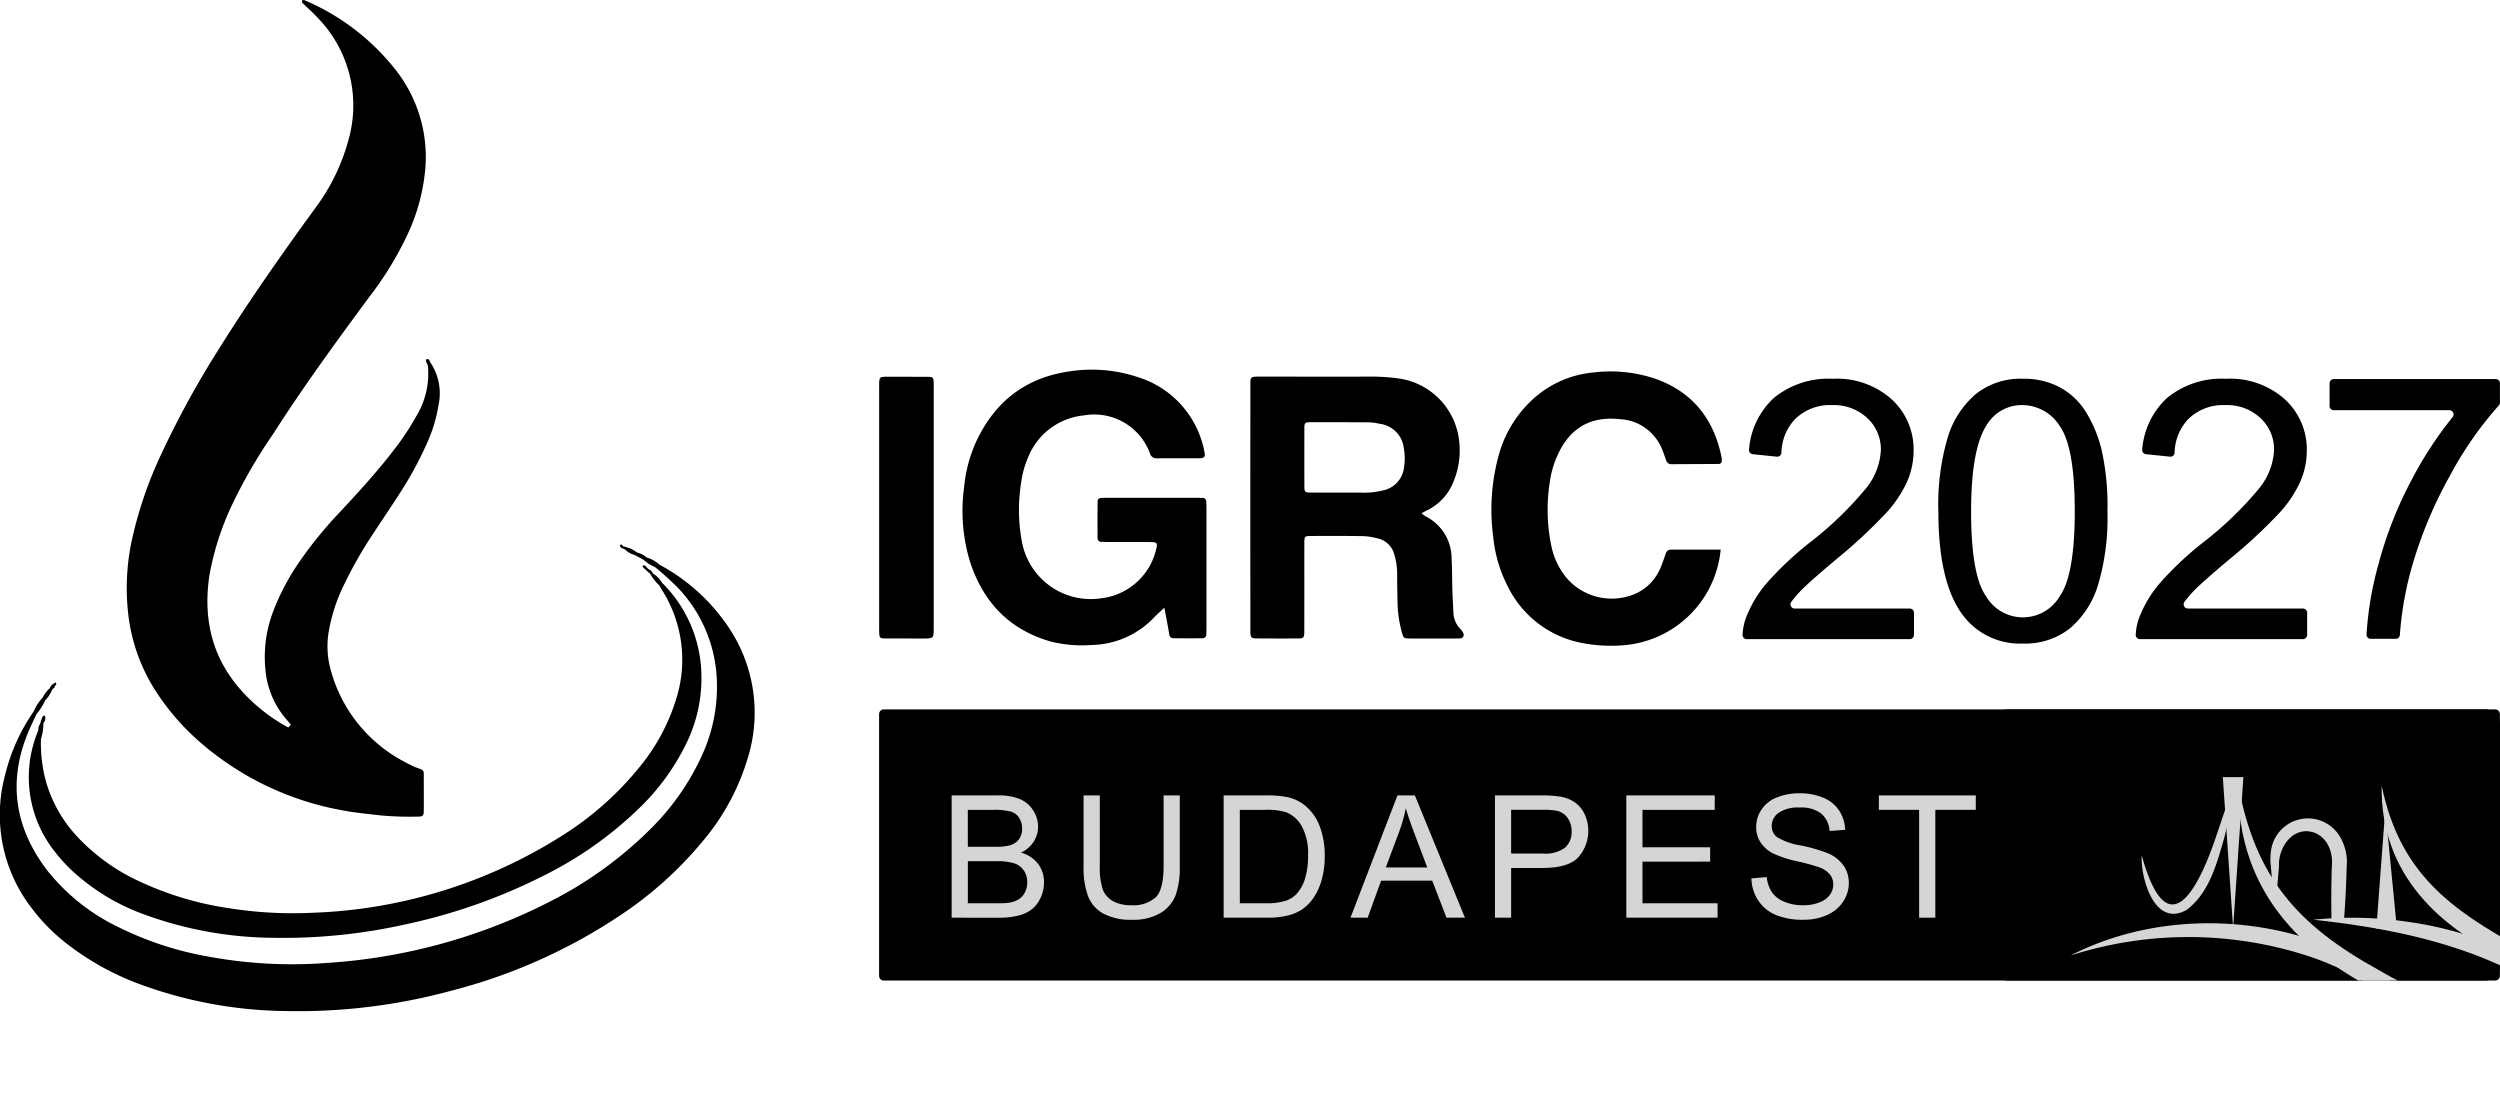
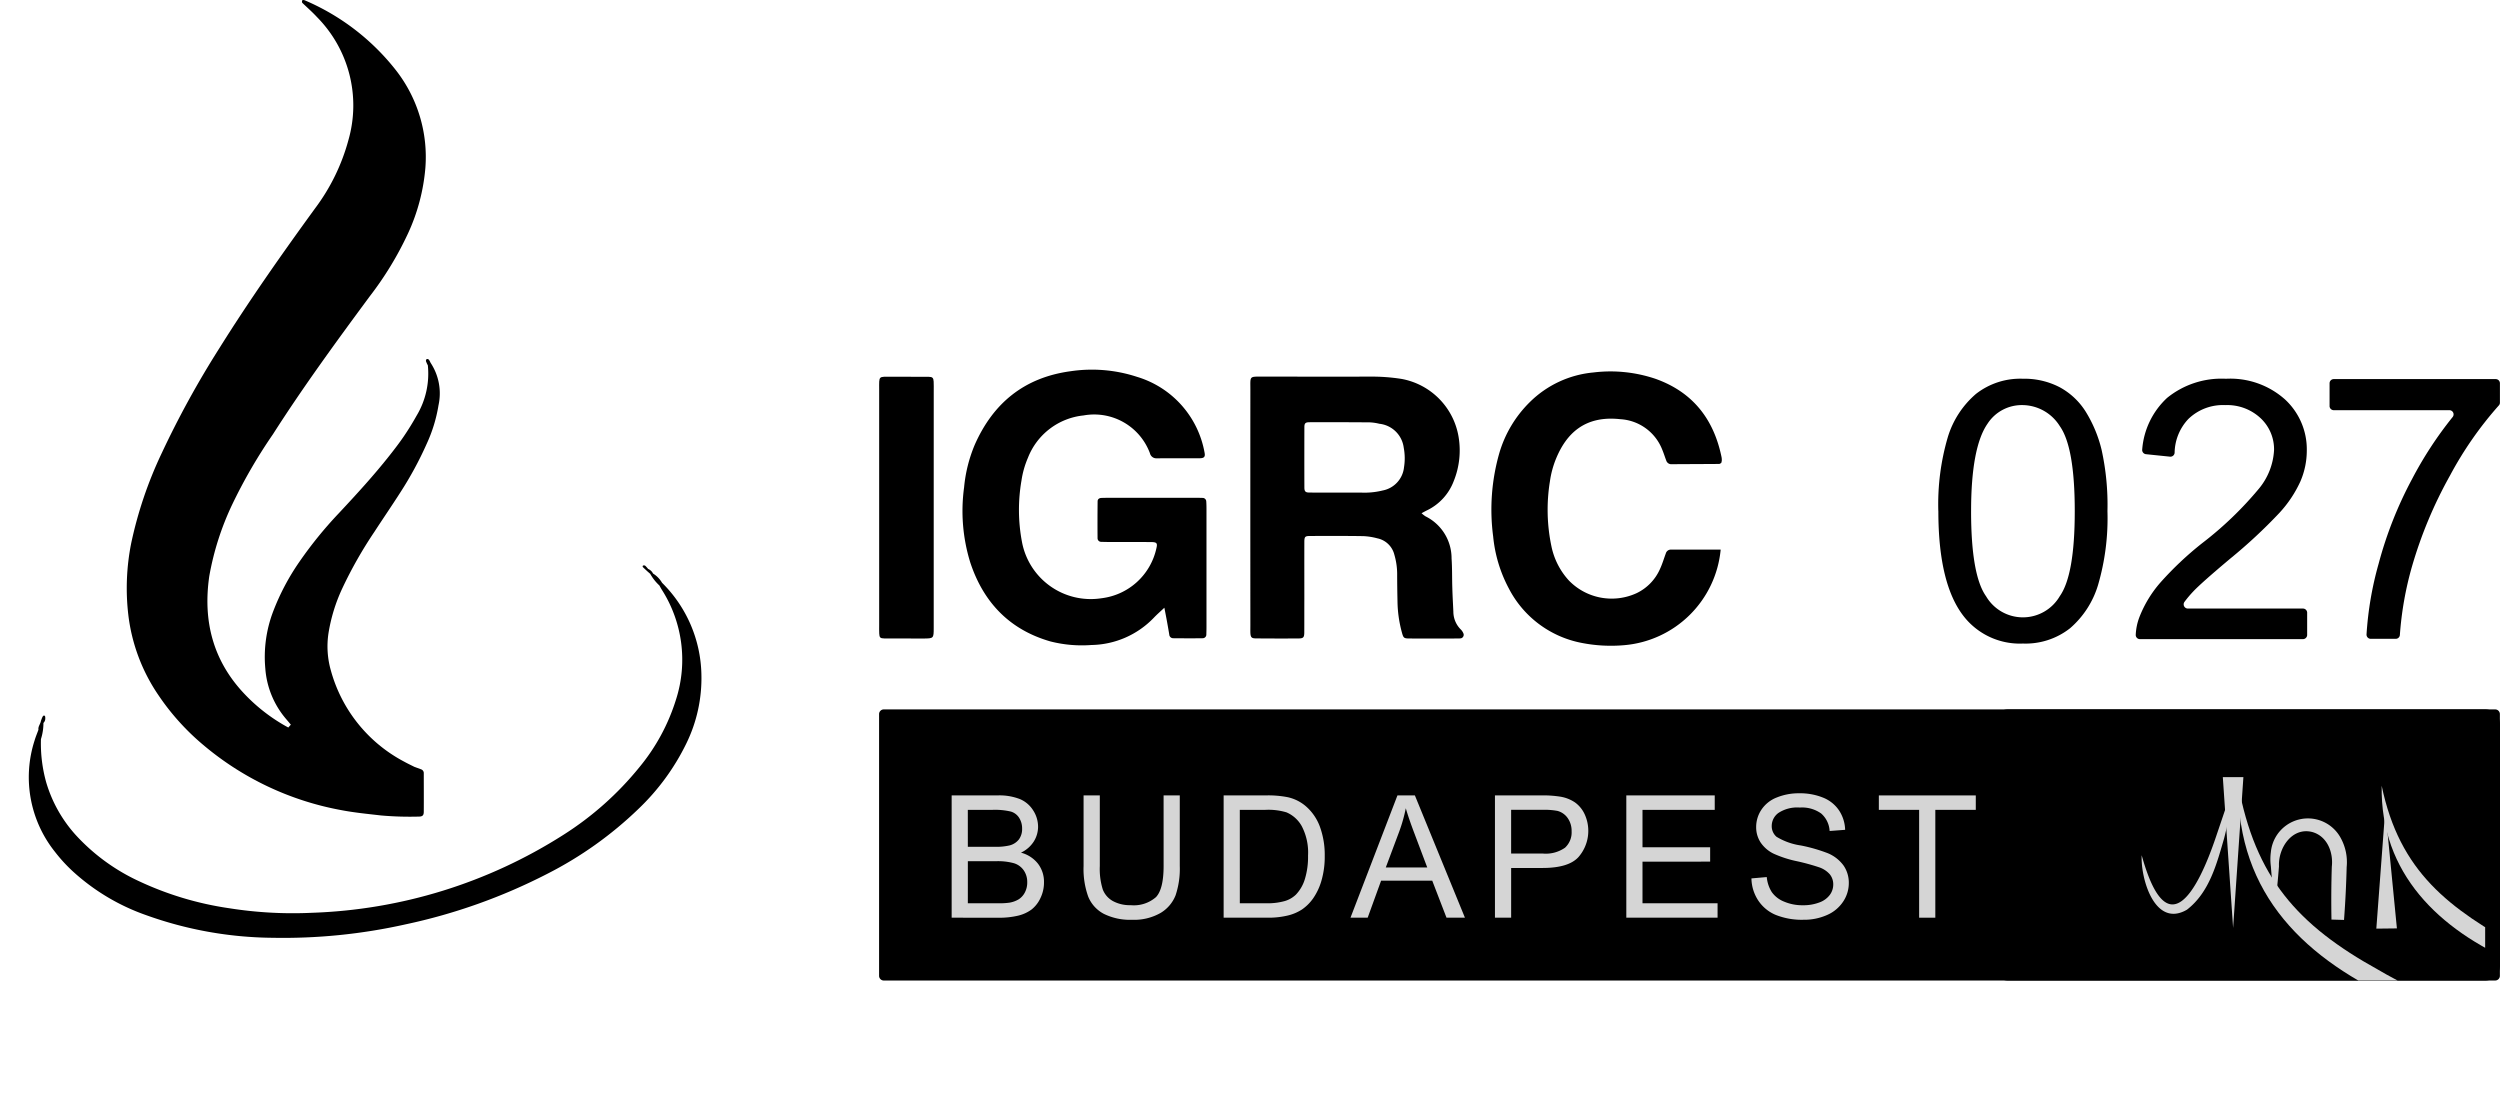
<svg xmlns="http://www.w3.org/2000/svg" width="357.01" height="157.11" viewBox="0 0 357.01 157.11">
  <defs>
    <clipPath id="clip-path">
-       <path id="Rectangle_67" data-name="Rectangle 67" d="M2.121,0h68.13A2.119,2.119,0,0,1,72.37,2.119V36.6a2.118,2.118,0,0,1-2.118,2.118H2.115A2.115,2.115,0,0,1,0,36.6V2.121A2.121,2.121,0,0,1,2.121,0Z" transform="translate(687.64 9151.204)" />
+       <path id="Rectangle_67" data-name="Rectangle 67" d="M2.121,0h68.13V36.6a2.118,2.118,0,0,1-2.118,2.118H2.115A2.115,2.115,0,0,1,0,36.6V2.121A2.121,2.121,0,0,1,2.121,0Z" transform="translate(687.64 9151.204)" />
    </clipPath>
  </defs>
  <g id="Group_218" data-name="Group 218" transform="translate(-403 -9049.898)">
    <path id="Path_133" data-name="Path 133" d="M646.706,374.358H416.594a.673.673,0,0,1-.672-.672V336.313a.673.673,0,0,1,.672-.672H646.706a.673.673,0,0,1,.672.672v37.372a.673.673,0,0,1-.672.672" transform="translate(112.615 8815.563)" />
    <path id="Path_134" data-name="Path 134" d="M450.257,393.792V376.329h6.552a8.107,8.107,0,0,1,3.21.53,4.129,4.129,0,0,1,1.894,1.632,4.3,4.3,0,0,1,.685,2.305,3.96,3.96,0,0,1-.608,2.109,4.34,4.34,0,0,1-1.835,1.6,4.563,4.563,0,0,1,2.436,1.584,4.245,4.245,0,0,1,.852,2.645,5.1,5.1,0,0,1-.518,2.281,4.418,4.418,0,0,1-1.281,1.626,5.34,5.34,0,0,1-1.912.864,11.622,11.622,0,0,1-2.817.292Zm2.311-10.125h3.776a8.4,8.4,0,0,0,2.2-.2,2.45,2.45,0,0,0,1.328-.869,2.507,2.507,0,0,0,.447-1.525,2.812,2.812,0,0,0-.417-1.531,2.113,2.113,0,0,0-1.191-.905,9.957,9.957,0,0,0-2.657-.244h-3.49Zm0,8.065h4.348a10.064,10.064,0,0,0,1.573-.083,3.775,3.775,0,0,0,1.334-.477,2.535,2.535,0,0,0,.882-.971,3.043,3.043,0,0,0,.345-1.471,2.9,2.9,0,0,0-.5-1.7,2.638,2.638,0,0,0-1.387-1.013,8.612,8.612,0,0,0-2.555-.292h-4.038Z" transform="translate(88.643 8787.156)" fill="#d5d5d5" />
    <path id="Path_135" data-name="Path 135" d="M524.109,376.328h2.311v10.09a11.935,11.935,0,0,1-.6,4.181,5.1,5.1,0,0,1-2.15,2.52,7.616,7.616,0,0,1-4.08.971,8.385,8.385,0,0,1-4.014-.846,4.826,4.826,0,0,1-2.227-2.448,11.659,11.659,0,0,1-.667-4.378v-10.09H515v10.078a9.825,9.825,0,0,0,.423,3.353,3.209,3.209,0,0,0,1.453,1.662,5.041,5.041,0,0,0,2.519.583,4.816,4.816,0,0,0,3.633-1.155q1.083-1.155,1.084-4.443Z" transform="translate(45.057 8787.156)" fill="#d5d5d5" />
    <path id="Path_136" data-name="Path 136" d="M578.94,393.792V376.329h6.015a14.584,14.584,0,0,1,3.109.25,5.924,5.924,0,0,1,2.561,1.25,7.111,7.111,0,0,1,2.067,2.984,11.721,11.721,0,0,1,.685,4.151,12.19,12.19,0,0,1-.465,3.526,8.549,8.549,0,0,1-1.191,2.543,6.317,6.317,0,0,1-1.59,1.584,6.47,6.47,0,0,1-2.084.876,11.911,11.911,0,0,1-2.805.3Zm2.311-2.061h3.728a9.044,9.044,0,0,0,2.71-.321,3.878,3.878,0,0,0,1.566-.905,5.514,5.514,0,0,0,1.281-2.21,10.808,10.808,0,0,0,.458-3.365,8.125,8.125,0,0,0-.9-4.211,4.529,4.529,0,0,0-2.186-1.972,9.038,9.038,0,0,0-2.99-.357h-3.669Z" transform="translate(-1.2 8787.156)" fill="#d5d5d5" />
    <path id="Path_137" data-name="Path 137" d="M638.959,393.791l6.706-17.463h2.489l7.148,17.463h-2.633l-2.037-5.289h-7.3l-1.918,5.289ZM644,386.62h5.92l-1.823-4.836q-.834-2.2-1.239-3.621a22.268,22.268,0,0,1-.941,3.335Z" transform="translate(-43.104 8787.156)" fill="#d5d5d5" />
    <path id="Path_138" data-name="Path 138" d="M707.307,393.791V376.328h6.587a15.914,15.914,0,0,1,2.657.167,5.266,5.266,0,0,1,2.156.816,4.283,4.283,0,0,1,1.4,1.686,5.685,5.685,0,0,1-.887,6.153q-1.418,1.542-5.122,1.542h-4.479v7.1Zm2.311-9.16h4.515a4.787,4.787,0,0,0,3.18-.834,2.971,2.971,0,0,0,.941-2.347,3.156,3.156,0,0,0-.554-1.876,2.59,2.59,0,0,0-1.459-1.03,9.878,9.878,0,0,0-2.156-.155h-4.467Z" transform="translate(-90.822 8787.156)" fill="#d5d5d5" />
    <path id="Path_139" data-name="Path 139" d="M769.459,393.792V376.329h12.627v2.061H771.77v5.348h9.661v2.049H771.77v5.944h10.721v2.061Z" transform="translate(-134.215 8787.156)" fill="#d5d5d5" />
    <path id="Path_140" data-name="Path 140" d="M828.69,387.492l2.18-.191a4.806,4.806,0,0,0,.72,2.15,3.928,3.928,0,0,0,1.757,1.358,6.649,6.649,0,0,0,2.68.518,6.423,6.423,0,0,0,2.335-.393,3.236,3.236,0,0,0,1.507-1.078,2.5,2.5,0,0,0,.495-1.495,2.275,2.275,0,0,0-.477-1.435,3.533,3.533,0,0,0-1.573-1.03,30.7,30.7,0,0,0-3.109-.852,15.872,15.872,0,0,1-3.371-1.09,4.723,4.723,0,0,1-1.864-1.626,3.986,3.986,0,0,1-.614-2.174,4.441,4.441,0,0,1,.75-2.472,4.648,4.648,0,0,1,2.192-1.745,8.314,8.314,0,0,1,3.2-.6,8.758,8.758,0,0,1,3.425.625,4.938,4.938,0,0,1,2.281,1.841,5.287,5.287,0,0,1,.858,2.751l-2.216.167a3.575,3.575,0,0,0-1.209-2.5,4.707,4.707,0,0,0-3.044-.846,4.886,4.886,0,0,0-3.055.768,2.3,2.3,0,0,0-.959,1.853,1.987,1.987,0,0,0,.679,1.549,9.206,9.206,0,0,0,3.484,1.245,23.026,23.026,0,0,1,3.866,1.114,5.3,5.3,0,0,1,2.251,1.781,4.339,4.339,0,0,1,.727,2.484,4.75,4.75,0,0,1-.8,2.626,5.257,5.257,0,0,1-2.293,1.918,7.994,7.994,0,0,1-3.365.685,10.047,10.047,0,0,1-3.973-.691,5.56,5.56,0,0,1-2.514-2.079,5.888,5.888,0,0,1-.959-3.139" transform="translate(-175.569 8787.845)" fill="#d5d5d5" />
    <path id="Path_141" data-name="Path 141" d="M894.7,393.792v-15.4h-5.753v-2.061H902.79v2.061h-5.778v15.4Z" transform="translate(-217.64 8787.156)" fill="#d5d5d5" />
    <path id="Path_142" data-name="Path 142" d="M64.48,99.233a34.261,34.261,0,0,0,6.429,7.149,42.335,42.335,0,0,0,19.568,9.281c1.926.379,3.875.563,5.822.788a47.012,47.012,0,0,0,5.39.161c.526,0,.706-.175.709-.681.014-1.854,0-3.709,0-5.563a.568.568,0,0,0-.365-.5h0l-.989-.364h0c-.486-.246-.98-.477-1.455-.742A20.982,20.982,0,0,1,89.134,95.76a12.54,12.54,0,0,1-.344-5.335,24.126,24.126,0,0,1,1.958-6.376,60.746,60.746,0,0,1,4.59-8.09c1.218-1.871,2.479-3.714,3.684-5.594a50.836,50.836,0,0,0,3.812-7.028,21.164,21.164,0,0,0,1.664-5.449,7.917,7.917,0,0,0-1.135-6.091h0a2.273,2.273,0,0,0-.212-.4.344.344,0,0,0-.265-.133c-.175.035-.2.212-.161.35a4.262,4.262,0,0,0,.254.557h0a11.653,11.653,0,0,1-1.616,7.205c-.557,1-1.16,1.972-1.8,2.916s-1.342,1.853-2.049,2.75C95.25,67.91,92.782,70.6,90.29,73.267a58.034,58.034,0,0,0-5.66,6.969A33.27,33.27,0,0,0,80.9,87.293a18.215,18.215,0,0,0-1.131,8.18,12.481,12.481,0,0,0,2.913,7.14c.247.288.489.58.732.871l-.364.409a24.934,24.934,0,0,1-6.207-4.743c-4.552-4.766-6.005-10.469-5.075-16.878a40.008,40.008,0,0,1,3.277-10.235,73.954,73.954,0,0,1,5.816-10.027c4.314-6.755,9.04-13.222,13.8-19.666a47.425,47.425,0,0,0,5.508-9.058,27.828,27.828,0,0,0,2.454-9.271A20.113,20.113,0,0,0,98.46,10.08,32.954,32.954,0,0,0,85.38.035c-.345-.11-.423.045-.349.352.706.68,1.451,1.327,2.114,2.048a17.938,17.938,0,0,1,4.5,17.541,28.735,28.735,0,0,1-4.775,9.788C82.123,36.292,77.48,42.891,73.2,49.737a133.919,133.919,0,0,0-8.257,15.044A58,58,0,0,0,60.611,77.6a32.823,32.823,0,0,0-.4,10.256A25.682,25.682,0,0,0,64.48,99.233" transform="translate(361.119 9049.898)" />
-     <path id="Path_143" data-name="Path 143" d="M104.018,269.406a27.538,27.538,0,0,0-9.85-8.9h0a4.679,4.679,0,0,0-1.841-1.037h0A3,3,0,0,0,91,258.782a4.65,4.65,0,0,0-1.719-.817h0l-.325-.1c-.106-.181-.233-.347-.433-.133-.033.036.087.245.171.346.056.069.171.088.26.13s.186.076.281.111h0a3,3,0,0,0,1.392.8l1.277.691a5.9,5.9,0,0,0,1.611,1.03h0A37.655,37.655,0,0,1,96.9,263.91a20.159,20.159,0,0,1,5.474,13.31,23.414,23.414,0,0,1-2.111,10.484,35.384,35.384,0,0,1-7.241,10.421,56.434,56.434,0,0,1-14.952,10.727,81.183,81.183,0,0,1-31.333,8.525,65.716,65.716,0,0,1-16.943-.895A47.214,47.214,0,0,1,16.8,312.21a28.948,28.948,0,0,1-10.12-8.125c-4.671-6.181-5.6-12.85-2.5-20.009.324-.748.684-1.481,1.027-2.221a8.878,8.878,0,0,0,1.268-2.01,3.984,3.984,0,0,0,.913-1.364h0l.184-.293h0c.166-.026.214-.149.238-.292a1.894,1.894,0,0,0,.226-.34c.025-.06-.038-.155-.061-.234l-.211.115h0a1.352,1.352,0,0,0-.669.728h0a4.269,4.269,0,0,0-.983,1.308h0a6.493,6.493,0,0,0-1.29,1.978,27.258,27.258,0,0,0-4.12,9.193,21.781,21.781,0,0,0,3.805,18.888,26.883,26.883,0,0,0,4.91,5.009,39.089,39.089,0,0,0,10.524,5.868,62.277,62.277,0,0,0,20.958,3.844,83.364,83.364,0,0,0,23.61-2.92,78.485,78.485,0,0,0,24.061-10.748,53.9,53.9,0,0,0,11.763-10.565,32.788,32.788,0,0,0,6.432-11.84,21.823,21.823,0,0,0-2.753-18.775" transform="translate(403 8870.028)" />
    <path id="Path_144" data-name="Path 144" d="M15.382,292.306a7.546,7.546,0,0,0,.358-2.317h0a.882.882,0,0,0,.262-.708c0-.145,0-.317-.177-.353-.057-.012-.172.106-.214.188-.092.184-.153.381-.228.573h0c-.058.44-.43.792-.354,1.269h0c-.186.512-.4,1.015-.552,1.535A17.069,17.069,0,0,0,17.391,308.4a22.375,22.375,0,0,0,2.537,2.772,30.382,30.382,0,0,0,10.448,6.253,54.621,54.621,0,0,0,18.092,3.244,79.941,79.941,0,0,0,18.984-1.918A81.09,81.09,0,0,0,87.7,311.53a53.85,53.85,0,0,0,13.005-9.26,32.666,32.666,0,0,0,6.826-9.314A21.223,21.223,0,0,0,109.7,283a18.924,18.924,0,0,0-5.618-13.027,3.76,3.76,0,0,0-1.288-1.32h0a1.36,1.36,0,0,0-.7-.656l0,0a4.9,4.9,0,0,0-.409-.455.335.335,0,0,0-.281-.039c-.114.039-.128.163-.032.257.219.219.451.425.678.637l.344.3h0a6.7,6.7,0,0,0,1.308,1.661c.107.188.207.382.322.566a18.588,18.588,0,0,1,2.058,15.7,28.346,28.346,0,0,1-5.258,9.713,44.87,44.87,0,0,1-10.834,9.634A71.224,71.224,0,0,1,54.048,317.1a57.964,57.964,0,0,1-11.74-.646,45.778,45.778,0,0,1-12.944-3.878,28.391,28.391,0,0,1-8.933-6.5,19.358,19.358,0,0,1-4.3-7.623,20.615,20.615,0,0,1-.746-6.145" transform="translate(393.462 8863.149)" />
    <path id="Path_145" data-name="Path 145" d="M1005.276,397.585l13.488.586-13.487.608Z" transform="translate(-298.856 8772.315)" fill="#606060" />
    <path id="Path_146" data-name="Path 146" d="M987.118,418.306c4.752-1.707,5.7-7.1,6.745-11.506a16.5,16.5,0,0,1-.124,3.651c-.46,3.435-2.457,8.218-6.621,7.855" transform="translate(-286.179 8765.882)" fill="#606060" />
    <path id="Path_150" data-name="Path 150" d="M1053.411,353.847c.014-.176.52-6.009.517-5.976l.463.043,20.52,1.925-20.586-.977.509-.474.471,5.458Z" transform="translate(-332.463 8807.024)" fill="#606060" />
    <path id="Path_151" data-name="Path 151" d="M1007.86,392.681l.254-2.793.026-.276.247.021,11.627,1-11.66-.487.272-.256.255,2.793Z" transform="translate(-300.66 8777.882)" fill="#606060" />
    <path id="Path_155" data-name="Path 155" d="M1006.719,413.361l.828-13.8.829,13.8Z" transform="translate(-299.864 8770.936)" fill="#606060" />
    <path id="Path_157" data-name="Path 157" d="M1043.6,361.855l25.279,1.753-25.338.14Z" transform="translate(-325.572 8797.261)" fill="#606060" />
    <path id="Rectangle_56" data-name="Rectangle 56" d="M2.121,0h68.13A2.119,2.119,0,0,1,72.37,2.119V36.6a2.118,2.118,0,0,1-2.118,2.118H2.115A2.115,2.115,0,0,1,0,36.6V2.121A2.121,2.121,0,0,1,2.121,0Z" transform="translate(687.64 9151.204)" />
    <path id="Path_183" data-name="Path 183" d="M484.247,208.909c-.616.58-1.08.985-1.5,1.426a12.64,12.64,0,0,1-8.918,3.9,18.136,18.136,0,0,1-5.878-.516c-5.846-1.688-9.55-5.6-11.426-11.275a24.9,24.9,0,0,1-.88-10.72,20.609,20.609,0,0,1,1.51-6.054c2.636-5.986,7.086-9.623,13.662-10.526a20.7,20.7,0,0,1,9.531.8,13.836,13.836,0,0,1,9.639,10.822c.118.6-.066.8-.727.8-2.033.014-4.066,0-6.1.009a.935.935,0,0,1-.975-.723,8.49,8.49,0,0,0-9.475-5.4,9.574,9.574,0,0,0-7.949,6.052,12.957,12.957,0,0,0-.921,3.247,24.552,24.552,0,0,0,.069,8.755,9.992,9.992,0,0,0,11.337,8.055,9.145,9.145,0,0,0,7.863-7.145c.175-.714.057-.875-.747-.881-1.92-.015-3.84,0-5.76-.009-.452,0-.9-.009-1.354-.023a.514.514,0,0,1-.543-.529q-.021-2.624.008-5.249c0-.324.238-.484.561-.493.282-.008.564-.015.847-.015H488.82c.282,0,.565,0,.847.013a.52.52,0,0,1,.561.5c.024.337.031.676.031,1.014q0,8.471,0,16.941c0,.339-.009.677-.02,1.016a.523.523,0,0,1-.508.567c-1.41.02-2.821.014-4.232,0a.555.555,0,0,1-.554-.527q-.166-1-.349-2c-.1-.551-.21-1.1-.351-1.833" transform="translate(85.031 8927.772)" />
    <path id="Path_184" data-name="Path 184" d="M622.011,214.893a1.737,1.737,0,0,0-.344-.559,3.59,3.59,0,0,1-1.107-2.568c-.049-1.127-.119-2.255-.148-3.382-.049-1.412-.009-2.824-.108-4.235a6.683,6.683,0,0,0-3.725-6.02,4.041,4.041,0,0,1-.56-.442c.3-.166.549-.3.795-.421a7.619,7.619,0,0,0,3.794-4.156,11.68,11.68,0,0,0,.7-6.314,10.1,10.1,0,0,0-8.117-8.284,27.306,27.306,0,0,0-4.559-.333c-5.078.009-10.166,0-15.246,0-2,0-1.814-.137-1.814,1.823q-.014,16.868,0,33.716c0,.333-.009.676,0,1.02.03.656.157.823.784.823,2.03.02,4.059.02,6.1.01.667-.01.8-.147.815-.794.009-1.638,0-3.274.009-4.912,0-2.706-.009-5.422,0-8.128.009-.7.117-.794.795-.8,2.539-.009,5.078-.02,7.627.02a9.3,9.3,0,0,1,2,.314,3.16,3.16,0,0,1,2.432,2.343,9.913,9.913,0,0,1,.4,2.676c0,1.353.02,2.706.049,4.068a17.711,17.711,0,0,0,.579,4.177c.264.991.284,1.04,1.215,1.04,2.255.019,4.52.009,6.775,0a2.975,2.975,0,0,0,.51-.029.521.521,0,0,0,.353-.648m-8.51-23.706a3.769,3.769,0,0,1-3.039,3.246,10.881,10.881,0,0,1-2.52.314c-1.235-.02-2.48-.011-3.726-.011-1.411,0-2.823.011-4.235-.009-.539,0-.7-.156-.7-.716q-.014-4.309,0-8.637c0-.539.157-.686.726-.686q4.324-.016,8.638.019a6.952,6.952,0,0,1,1.343.2,3.928,3.928,0,0,1,3.48,3.412,8.094,8.094,0,0,1,.029,2.872" transform="translate(-10.014 8925.502)" />
    <path id="Path_185" data-name="Path 185" d="M738.41,201.21a15.13,15.13,0,0,1-13.858,13.656,21.637,21.637,0,0,1-6.063-.345,14.852,14.852,0,0,1-10.337-7.771,19.746,19.746,0,0,1-2.231-7.407,29.311,29.311,0,0,1,.874-11.9,16.884,16.884,0,0,1,4.392-7.327,14.827,14.827,0,0,1,9.038-4.2,20.064,20.064,0,0,1,8.858.9c5.324,1.887,8.338,5.744,9.452,11.194a2.145,2.145,0,0,1,.033.506,1.579,1.579,0,0,1-.081.325c-.1.048-.2.137-.3.137-2.258.017-4.516.02-6.773.038a.752.752,0,0,1-.776-.52c-.2-.525-.365-1.068-.585-1.586a6.849,6.849,0,0,0-5.983-4.323c-5.127-.567-7.72,2.129-9.158,5.606a13.465,13.465,0,0,0-.885,3.259,25.3,25.3,0,0,0,.208,9.256,10.263,10.263,0,0,0,2.5,4.917,8.51,8.51,0,0,0,9.667,1.806,6.9,6.9,0,0,0,3.344-3.456c.331-.713.555-1.477.829-2.216a.749.749,0,0,1,.757-.549c2.309,0,4.618,0,7.077,0" transform="translate(-89.69 8927.173)" />
    <path id="Path_186" data-name="Path 186" d="M423.739,197.024q0,8.543,0,17.086c0,1.48-.013,1.49-1.485,1.5q-2.792.01-5.583-.012c-.571-.006-.686-.137-.712-.7-.02-.394-.01-.79-.01-1.184q0-16.832,0-33.665c0-2.026-.146-1.816,1.807-1.823q2.623-.01,5.244.008c.563.006.706.155.731.692.021.451.011.9.011,1.353Z" transform="translate(112.599 8925.472)" />
-     <path id="Path_187" data-name="Path 187" d="M848.945,212.6v3.176a.6.6,0,0,1-.6.6h-23.28a.593.593,0,0,1-.6-.6,8,8,0,0,1,.529-2.556,16.676,16.676,0,0,1,2.994-4.926,46.837,46.837,0,0,1,5.948-5.608,50.4,50.4,0,0,0,8.16-7.844,9.4,9.4,0,0,0,2.122-5.469,6.078,6.078,0,0,0-1.932-4.559,6.974,6.974,0,0,0-5.04-1.857,7.1,7.1,0,0,0-5.254,1.971,7.175,7.175,0,0,0-1.974,4.819.6.6,0,0,1-.652.573l-3.44-.353a.606.606,0,0,1-.538-.671,11.211,11.211,0,0,1,3.547-7.361,12.321,12.321,0,0,1,8.412-2.741,11.736,11.736,0,0,1,8.437,2.956,9.7,9.7,0,0,1,3.107,7.325,11.1,11.1,0,0,1-.91,4.371,16.964,16.964,0,0,1-3.018,4.521,73.372,73.372,0,0,1-7.01,6.518q-4.093,3.435-5.254,4.661a16.3,16.3,0,0,0-1.276,1.512.6.6,0,0,0,.487.952h16.435a.6.6,0,0,1,.6.6" transform="translate(-172.621 8924.792)" />
    <path id="Path_188" data-name="Path 188" d="M917.085,198.113a33.9,33.9,0,0,1,1.352-10.572,13.148,13.148,0,0,1,4.017-6.176,10.271,10.271,0,0,1,6.707-2.173,10.941,10.941,0,0,1,5.23,1.2,10.01,10.01,0,0,1,3.713,3.46,18.587,18.587,0,0,1,2.3,5.507,36.575,36.575,0,0,1,.833,8.753,33.961,33.961,0,0,1-1.339,10.521,13.141,13.141,0,0,1-4,6.189,10.266,10.266,0,0,1-6.733,2.186,10.16,10.16,0,0,1-8.412-3.84q-3.664-4.622-3.663-15.055m4.674,0q0,9.12,2.135,12.137a6.1,6.1,0,0,0,10.534-.012q2.134-3.032,2.135-12.125,0-9.144-2.135-12.151a6.336,6.336,0,0,0-5.318-3.006,5.825,5.825,0,0,0-5,2.653q-2.35,3.385-2.35,12.5" transform="translate(-237.284 8924.791)" />
    <path id="Path_189" data-name="Path 189" d="M1034.971,212.6v3.176a.6.6,0,0,1-.6.6h-23.279a.593.593,0,0,1-.6-.6,8,8,0,0,1,.529-2.556,16.674,16.674,0,0,1,2.994-4.926,46.844,46.844,0,0,1,5.948-5.608,50.393,50.393,0,0,0,8.159-7.844,9.4,9.4,0,0,0,2.122-5.469,6.079,6.079,0,0,0-1.932-4.559,6.975,6.975,0,0,0-5.04-1.857,7.1,7.1,0,0,0-5.255,1.971,7.175,7.175,0,0,0-1.973,4.819.6.6,0,0,1-.652.573l-3.439-.353a.606.606,0,0,1-.538-.671,11.215,11.215,0,0,1,3.547-7.361,12.322,12.322,0,0,1,8.412-2.741,11.735,11.735,0,0,1,8.437,2.956,9.7,9.7,0,0,1,3.108,7.325,11.1,11.1,0,0,1-.91,4.371,16.962,16.962,0,0,1-3.018,4.521,73.408,73.408,0,0,1-7.01,6.518q-4.093,3.435-5.254,4.661a16.209,16.209,0,0,0-1.276,1.512.6.6,0,0,0,.487.952h16.435a.6.6,0,0,1,.6.6" transform="translate(-302.5 8924.792)" />
    <path id="Path_190" data-name="Path 190" d="M1102.193,183.2v-3.24a.6.6,0,0,1,.6-.6h23.127a.6.6,0,0,1,.6.6v2.761a.574.574,0,0,1-.156.4,51.775,51.775,0,0,0-6.957,9.983,61.746,61.746,0,0,0-5.446,13.019,47.834,47.834,0,0,0-1.729,9.777.593.593,0,0,1-.589.551h-3.573a.6.6,0,0,1-.6-.613,47.924,47.924,0,0,1,1.725-10.1,56.153,56.153,0,0,1,4.78-12.109,53.978,53.978,0,0,1,5.79-8.846.6.6,0,0,0-.454-.982H1102.79a.6.6,0,0,1-.6-.6" transform="translate(-366.521 8924.674)" />
    <g id="Mask_Group_1" data-name="Mask Group 1" clip-path="url(#clip-path)">
      <g id="Group_218-2" data-name="Group 218">
-         <path id="Path_200" data-name="Path 200" d="M1035.008,464.157c-1.088-11.664-11.484-19.531-21.971-22.824a55.2,55.2,0,0,0-33.38.094c11.02-5.653,24.622-5.975,36.2-1.627,10.053,3.74,20,12.813,19.148,24.356" transform="translate(-280.97 8744.917)" fill="#d5d5d5" />
-         <path id="Path_201" data-name="Path 201" d="M1138.642,460.091c-1.123-9.489-9.479-15.441-17.514-19.091-8.408-3.818-17.476-5.5-26.653-6.5a54.886,54.886,0,0,1,14.035.379c12.67,1.832,30.972,10.078,30.132,25.208" transform="translate(-361.132 8746.736)" fill="#d5d5d5" />
        <path id="Path_202" data-name="Path 202" d="M1124.315,399.99l1.276-17.023,1.663,16.99Z" transform="translate(-381.966 8782.521)" fill="#d5d5d5" />
        <path id="Path_203" data-name="Path 203" d="M1074.834,399.672c-.26-1.816-.433-3.832-.579-5.665a7.566,7.566,0,0,1,0-2.014,5.318,5.318,0,0,1,9.955-2.065,7.162,7.162,0,0,1,.87,4.195q-.094,3.776-.377,7.546l-1.792-.05q-.071-3.782.048-7.556c.235-2.092-.68-4.347-2.77-4.942-2.858-.754-4.894,2.213-4.775,4.887-.142,1.835-.325,3.847-.579,5.665" transform="translate(-346.967 8779.599)" fill="#d5d5d5" />
        <path id="Path_204" data-name="Path 204" d="M1058.949,371.217c2.446,13.24,8.432,20.054,20.027,26.459,1.422.853,2.92,1.587,4.375,2.4l-1.089,2.24c-13.636-6.038-23.468-15.306-23.313-31.1" transform="translate(-336.328 8790.725)" fill="#d5d5d5" />
        <path id="Path_205" data-name="Path 205" d="M1126.838,371.751c2.562,12.32,9.6,17.568,20.077,23.276l-1.022,1.97c-10.84-4.686-19.273-12.7-19.055-25.246" transform="translate(-383.725 8790.352)" fill="#d5d5d5" />
        <path id="Path_206" data-name="Path 206" d="M1013.265,381.805c3.62,13.092,7.93,5.387,10.661-2.762l2.4-7.091a47.082,47.082,0,0,1-1.279,7.43c-1.061,3.64-2.1,7.736-5.318,10.215-4.577,2.654-6.634-4.424-6.46-7.791" transform="translate(-304.427 8790.212)" fill="#d5d5d5" />
        <path id="Path_207" data-name="Path 207" d="M1054.619,367.67l-1.47,21.543-1.47-21.543Z" transform="translate(-331.253 8793.201)" fill="#d5d5d5" />
      </g>
    </g>
  </g>
</svg>